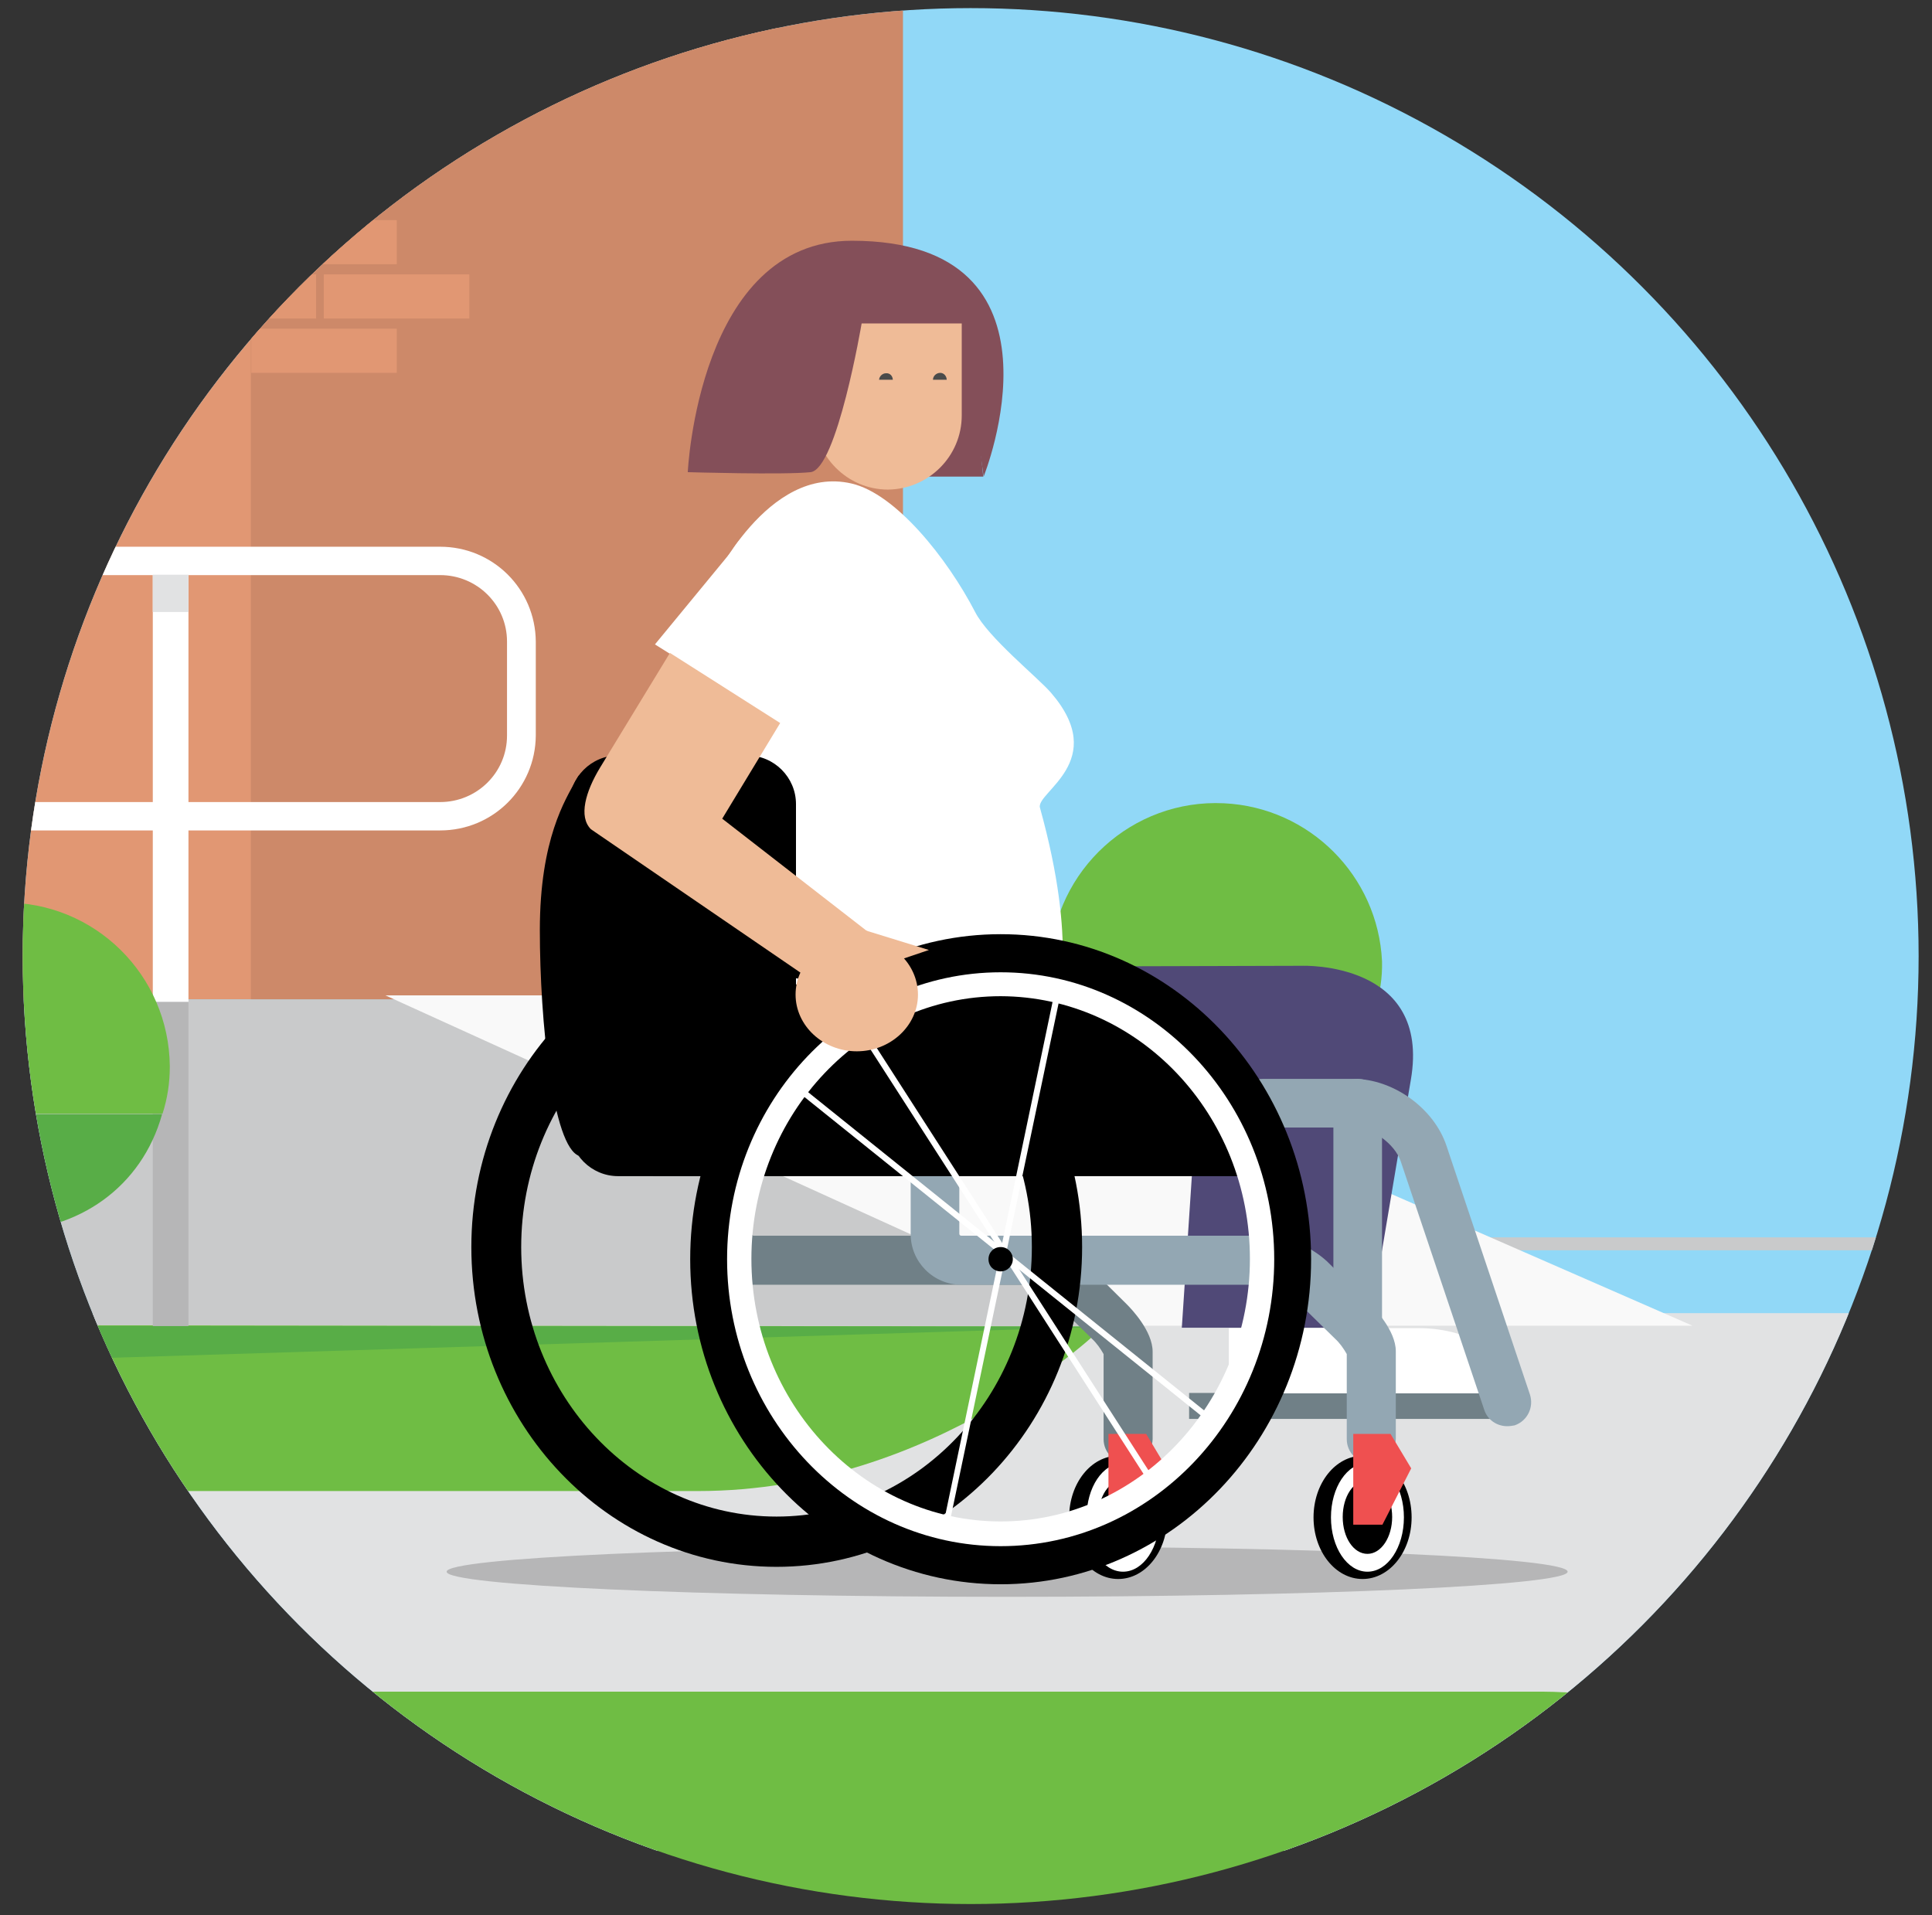
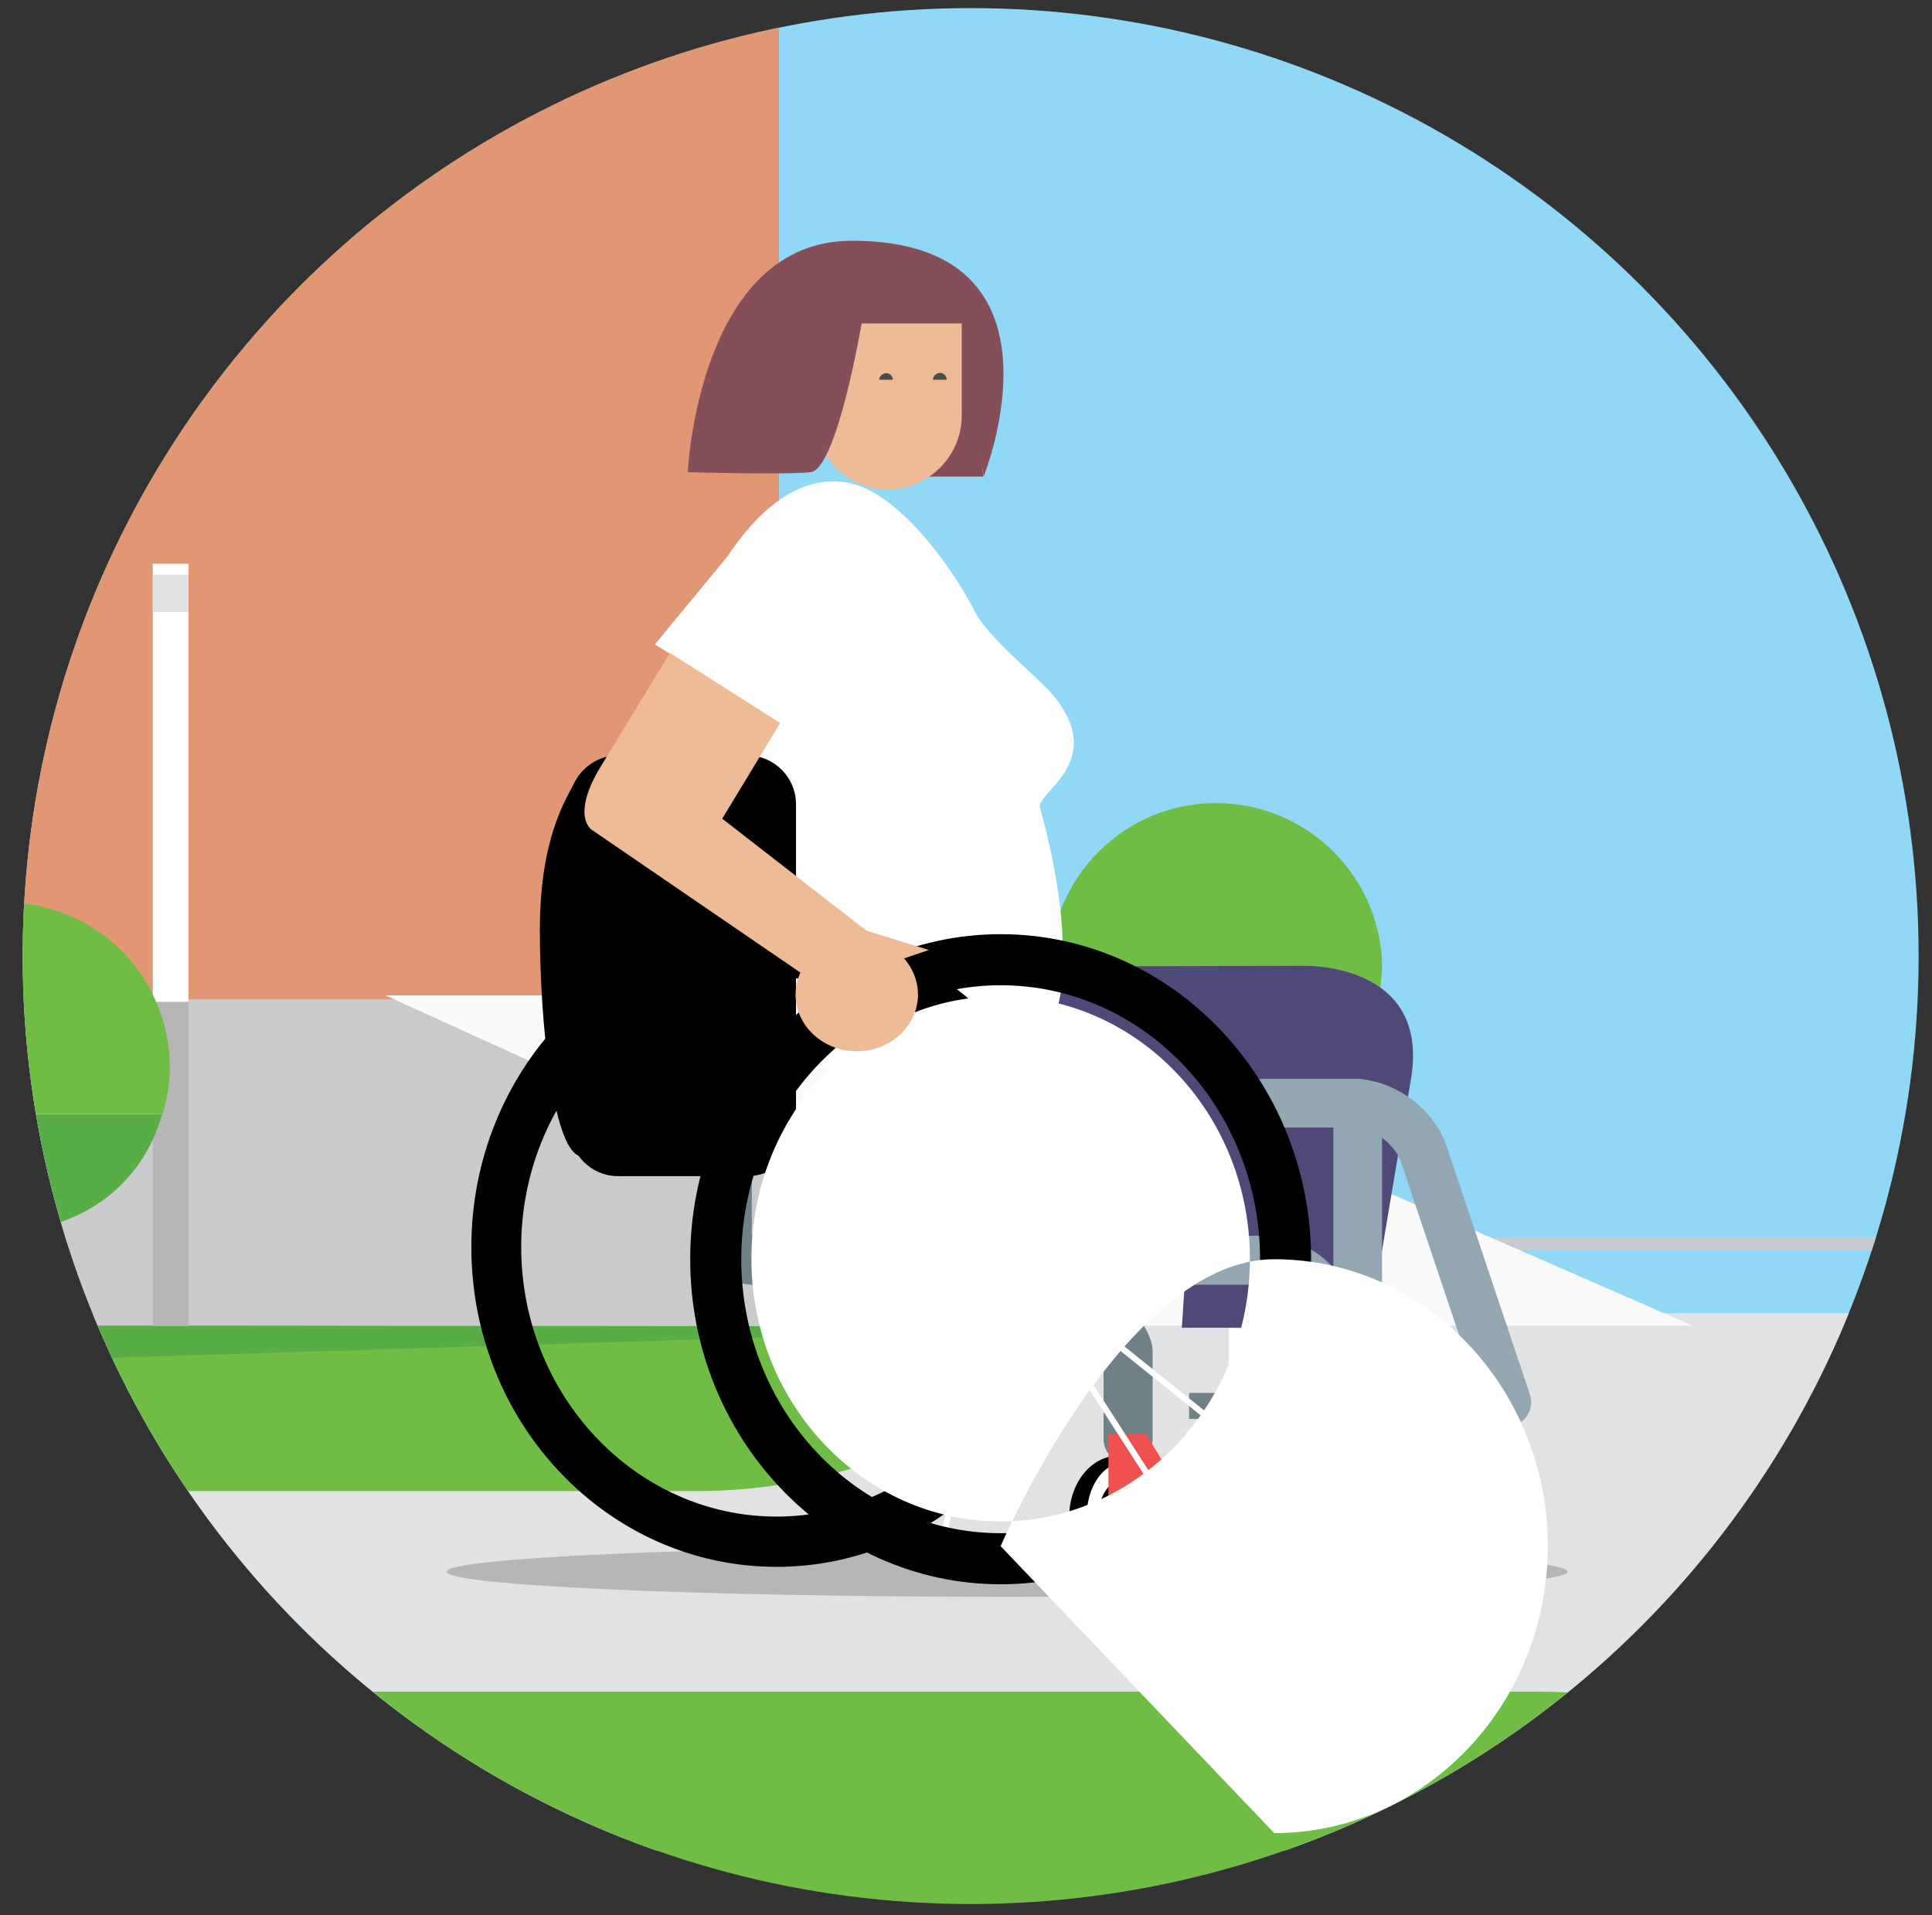
<svg xmlns="http://www.w3.org/2000/svg" enable-background="new 0 0 476.7 472.5" viewBox="0 0 476.7 472.5">
  <rect x="0" y="0" width="476.7" height="472.5" fill="#333333" stroke="none" />
  <clipPath id="a">
    <circle cx="239.5" cy="235.9" r="233.9" />
  </clipPath>
  <g clip-path="url(#a)">
    <path d="m-154.3 1h770.3v455.6h-770.3z" fill="#91d8f7" />
    <path d="m297.7 277.9h4.6v42.1h-4.6z" fill="#e19773" />
    <path d="m259.1 237.2c1.1-22.6 20.3-40.1 42.9-39 21.1 1 38 17.9 39 39 .1 4-.5 7.9-1.7 11.7h-78.5c-1.1-3.8-1.7-7.7-1.7-11.7" fill="#6fbd44" />
    <path d="m300.1 277.7c-18.5 0-34.1-10.9-39.2-28.9h78.5c-5.2 18-20.8 28.9-39.3 28.9" fill="#58ad47" />
    <path d="m278.3 319.2c0 1.8 9.5 3.2 21.3 3.2s21.3-1.4 21.3-3.2-9.5-3.2-21.3-3.2-21.3 1.5-21.3 3.2" fill="#58ad47" />
    <path d="m-154.3 1h346.5v245.6h-346.5z" fill="#e19773" />
-     <path d="m61.9 1h160.9v245.6h-160.9z" fill="#cd8969" />
    <path d="m-154.3 324h770.3v132.6h-770.3z" fill="#e1e2e3" />
    <path d="m340.2 305.3h275.8v3.2h-275.8z" fill="#c9cacb" />
    <path d="m280.5 327.2-434.8-.1v-80.5h346.5z" fill="#c9cacb" />
    <path d="m274.3 327.1-179.2-81.5h136.1l186.4 81.5z" fill="#f9f9f9" />
    <path d="m37.7 139.1h8.8v108.2h-8.8z" fill="#fff" />
    <path d="m-89.5 139.1h8.8v108.2h-8.8z" fill="#fff" />
-     <path d="m-187.7 204.9c-13 0-19.3-10.5-19.3-23.4v-23.2c0-12.9 6.3-23.4 19.3-23.4h296.3c13 0 23.5 10.4 23.6 23.4v23.2c-.1 13-10.6 23.4-23.6 23.4zm0-63c-9.1 0-16.5 7.3-16.5 16.4v23.2c0 9.1 7.4 16.4 16.5 16.4h296.3c9.1 0 16.5-7.3 16.5-16.4v-23.2c0-9.1-7.4-16.4-16.5-16.4z" fill="#fff" />
    <path d="m272.3 327.3s-41 40.6-100.1 40.6h-326.4l.4-41.1z" fill="#6fbd44" />
    <path d="m-154.3 505.5v-88.1h535.1c47.6 0 554.8 62.4 567.5 88.1z" fill="#6fbd44" />
    <path d="m37.7 141.8h8.8v9.2h-8.8z" fill="#e1e2e3" />
    <path d="m-89.5 141.8h8.8v9.2h-8.8z" fill="#e1e2e3" />
    <g fill="#e19773">
      <path d="m62 54.3h35.9v10.9h-35.9z" />
      <path d="m79.9 67.7h35.9v10.9h-35.9z" />
      <path d="m61.9 67.7h16.1v10.9h-16.1z" />
      <path d="m62 81.1h35.9v10.9h-35.9z" />
    </g>
    <path d="m37.7 247.2h8.8v80.5h-8.8z" fill="#b6b6b7" />
    <path d="m-92.2 247.2h8.8v80.5h-8.8z" fill="#b6b6b7" />
    <path d="m274.5 327.3-428.6 13.4v-13.6z" fill="#58ad47" />
    <path d="m-1.5 304h4.6v42.1h-4.6z" fill="#a26e54" />
    <path d="m-40.1 263.3c.1-22.5 18.4-40.6 40.9-40.6h.1c22.5-.2 40.8 17.9 41 40.4v.1c0 4-.6 7.9-1.8 11.6h-78.4c-1.3-3.7-1.8-7.6-1.8-11.5" fill="#6fbd44" />
    <path d="m.8 303.8c-18.5 0-34.1-10.9-39.2-28.9h78.4c-5 18-20.7 28.9-39.2 28.9" fill="#58ad47" />
    <path d="m-20.9 345.3c0 1.8 9.5 3.2 21.3 3.2s21.3-1.4 21.3-3.2-9.5-3.2-21.3-3.2-21.3 1.4-21.3 3.2" fill="#58ad47" />
    <path d="m-71.7 284.2h6.9v62.3h-6.9z" fill="#a26e54" />
    <path d="m-128.9 224.5c.1-33.4 27.3-60.4 60.7-60.4s60.6 27 60.7 60.5c-.1 6-.9 12-2.6 17.7h-116.2c-1.6-5.8-2.5-11.8-2.6-17.8" fill="#6fbd44" />
    <path d="m-68.2 285.1c-26.6-.1-50.1-17.4-58.1-42.8h116.2c-8 25.4-31.5 42.7-58.1 42.8" fill="#58ad47" />
    <path d="m-100.4 345.4c0 2.6 14.1 4.7 31.5 4.7s31.5-2.1 31.5-4.7-14.1-4.7-31.5-4.7-31.5 2.1-31.5 4.7" fill="#58ad47" />
    <path d="m-154 274.5h40.2v10.9h-40.2z" fill="#b6b6b7" />
    <path d="m-131.8 287.9h35.9v10.9h-35.9z" fill="#b6b6b7" />
    <path d="m-79.7 279.5h17.5v9.4h-17.5z" fill="#b6b6b7" />
    <path d="m-154 301.3h40.2v10.9h-40.2z" fill="#b6b6b7" />
    <path d="m185.9 163.7h35.9v10.9h-35.9z" fill="#e19773" />
    <path d="m167.9 177.1h35.9v10.9h-35.9z" fill="#e19773" />
    <path d="m205.7 177.1h16.1v10.9h-16.1z" fill="#e19773" />
    <path d="m185.9 190.5h35.9v10.9h-35.9z" fill="#e19773" />
    <path d="m221.7 74.2h18.6v23.1h-18.6z" fill="#844f59" />
    <path d="m211.9 96.3h28.6l2.1 21.3h-30.7z" fill="#844f59" />
    <path d="m219.1 120.8c-10 0-18.2-8.2-18.2-18.2v-16.7c0-10 8.2-18.2 18.2-18.2.6 0 1.2 0 1.8.1 9.2.9 16.4-1.5 16.4 7.9v26.8c0 10.1-8.2 18.2-18.2 18.3" fill="#efbb97" />
    <path d="m220.3 93.8c0 .9-.8 1.7-1.7 1.7s-1.7-.8-1.7-1.7.8-1.7 1.7-1.7c1-.1 1.7.7 1.7 1.7" fill="#4a4b4b" />
    <path d="m233.6 93.8c.1.9-.7 1.8-1.6 1.8-.9.1-1.8-.7-1.8-1.6 0-.1 0-.2 0-.3 0-.9.8-1.7 1.8-1.7.9 0 1.6.8 1.6 1.8 0-.1 0-.1 0 0" fill="#4a4b4b" />
    <path d="m212.6 79.8s-6.1 36-12.6 36.7-30.3 0-30.3 0 2.6-57.1 40.5-57.1c56 0 32.5 58.2 32.5 58.2l-5.3-37.8z" fill="#844f59" />
    <path d="m293.4 343.7h78.5v6.4h-78.5z" fill="#708087" />
    <path d="m278.3 361.1c-3.3 0-6-2.7-6-6v-21c-.8-1.4-1.7-2.7-2.9-3.8l-10.6-10.4c-2-1.6-4.4-2.6-6.9-2.9h-65.9c-6.9 0-12.5-5.6-12.5-12.5v-13.5c0-3.3 2.7-6 6-6s6 2.7 6 6v13.4c0 .3.2.5.5.5h66c5.7.2 11.2 2.5 15.4 6.4l10.6 10.5c1.1 1.1 6.4 6.6 6.4 11.7v21.6c-.1 3.3-2.8 6-6.1 6z" fill="#708087" />
    <path d="m386.8 387.8c0 3.4-61.9 6.2-138.3 6.2s-138.3-2.8-138.3-6.2 61.9-6.2 138.3-6.2 138.3 2.7 138.3 6.2" fill="#b6b6b7" />
    <path d="m288 374.4c0 8.4-5.4 15.2-12.1 15.2s-12.1-6.8-12.1-15.2 5.4-15.2 12.1-15.2 12.1 6.7 12.1 15.2" />
    <path d="m277.1 361c-5 0-9 6-9 13.4s4 13.4 9 13.4 9-6 9-13.4-4-13.4-9-13.4m0 22.4c-3.4 0-6.1-4-6.1-9.1s2.7-9.1 6.1-9.1 6.1 4.1 6.1 9.1-2.7 9.1-6.1 9.1" fill="#fff" />
    <path d="m273.5 376.2v-22.4h9.3l5.1 8.5-7.1 13.9z" fill="#ef5050" />
    <path d="m350 327.7h-24.1v16.1h48.1c0-8.9-10.8-16.1-24-16.1" fill="#fff" />
    <path d="m327.2 327.7h-24v16.1h48.1c-.1-8.9-10.8-16.1-24.1-16.1" fill="#fff" />
    <path d="m248 238.5 73.3-.2s31.9-1.2 26.8 28.2c-2.5 14.5-10.3 61.1-10.3 61.1h-46.2l2.9-43.8-39.6 3.7z" fill="#504977" />
    <path d="m338.3 361.1c-3.3 0-6-2.7-6-6v-21c-.8-1.4-1.7-2.7-2.9-3.8l-10.6-10.4c-2-1.6-4.4-2.6-6.9-2.9h-74.7c-6.9 0-12.5-5.6-12.5-12.5v-13.5c0-3.3 2.7-6 6-6s6 2.7 6 6v13.4c0 .3.2.5.5.5h74.8c5.7.2 11.2 2.5 15.4 6.3l10.6 10.5c1.1 1.1 6.4 6.6 6.4 11.7v21.6c-.1 3.4-2.8 6.1-6.1 6.1z" fill="#93a7b3" />
    <path d="m175.6 144.2s13.8-29.7 34.5-24.9c10.9 2.5 23.6 18.4 30.5 31.7 3.2 6.3 15.4 16.1 18.7 19.9 14.6 16.9-3.8 24.6-2.7 28.4 9.5 34.2 4.1 48.3 4.1 48.3l-3.7 16.1h-56.2l-35.6-70.2 13.2-21.1z" fill="#fff" />
    <path d="m191.6 386.6c-41.6 0-75.3-35.4-75.3-78.9s33.8-78.9 75.3-78.9 75.4 35.4 75.4 78.9-33.9 78.9-75.4 78.9zm0-145.4c-34.7 0-63 29.9-63 66.5s28.3 66.5 63 66.5 63-29.9 63-66.5-28.3-66.5-63-66.5z" />
    <path d="m184.4 290.2h-31.9c-6.6 0-12-5.4-12-12v-79.8c0-6.6 5.4-12 12-12h31.9c6.6 0 12 5.4 12 12v79.8c0 6.6-5.3 12-12 12" />
-     <path d="m282.5 242.9h-128.9l7.6 47.3h151.8z" />
    <path d="m208.2 152.6c4.8-7.5 2.7-17.5-4.8-22.3s-17.5-2.7-22.3 4.8c-.1.2-.3.4-.4.7l-19.1 23.2 30.9 19.4z" fill="#fff" />
    <path d="m142.9 191.2s-.3.5-.9 1.5c-2.4 4.5-8.8 14.2-8.8 36.8s3.2 53.5 9.7 55.7 24.9-31.9 24.9-31.9" />
    <path d="m192.5 178.4-27.2-17.3-17.3 28.4c-3.5 5.8-5.3 12-2.2 15.1l58.3 39.9 13.9-11.6-39.8-30.9z" fill="#efbb97" />
    <path d="m234 377.2-1.4-.3 28.2-134.9 1.5.3z" fill="#fff" />
    <path d="m246 240.2h1.5v134.4h-1.5z" fill="#fff" transform="matrix(.841 -.541 .541 .841 -127.042 182.257)" />
    <path d="m300.7 352.8-104.8-84.2.9-1.2 104.9 84.3z" fill="#fff" />
    <path d="m371.9 351.9c-2.6 0-4.9-1.6-5.7-4.1l-20.6-61.3c-1.5-4.3-7-8.3-11.5-8.3h-22.5c-3.3 0-6-2.7-6-6s2.7-6 6-6h22.4c9.7 0 19.8 7.2 22.9 16.5l20.6 61.4c1 3.1-.6 6.5-3.8 7.6-.6.1-1.2.2-1.8.2z" fill="#93a7b3" />
    <path d="m246.9 390.9c-42.2 0-76.6-36-76.6-80.2s34.3-80.2 76.6-80.2 76.6 36 76.6 80.2-34.4 80.2-76.6 80.2zm0-147.8c-35.3 0-64 30.3-64 67.6s28.7 67.6 64 67.6 64-30.3 64-67.6-28.7-67.6-64-67.6z" />
    <path d="m249.9 310.7c0-1.7-1.3-3-3-3s-3 1.3-3 3 1.3 3 3 3 3-1.4 3-3" />
    <path d="m348.3 374.4c0 8.4-5.4 15.2-12.1 15.2s-12.1-6.8-12.1-15.2 5.4-15.2 12.1-15.2 12.1 6.7 12.1 15.2" />
    <path d="m337.4 361c-5 0-9 6-9 13.4s4 13.4 9 13.4 9-6 9-13.4-4-13.4-9-13.4m0 22.4c-3.4 0-6.1-4-6.1-9.1s2.7-9.1 6.1-9.1 6.1 4.1 6.1 9.1-2.7 9.1-6.1 9.1" fill="#fff" />
    <path d="m333.9 376.2v-22.4h9.2l5.1 8.5-7.1 13.9z" fill="#ef5050" />
    <path d="m221.2 237.1 8-2.7-17.5-5.4z" fill="#efbb97" />
    <path d="m335 331.1c-3.3 0-6-2.7-6-6v-52.9c0-3.3 2.7-6 6-6s6 2.7 6 6v52.9c0 3.3-2.7 6-6 6z" fill="#93a7b3" />
-     <path d="m246.9 381.5c-37.2 0-67.5-31.8-67.5-70.8s30.3-70.8 67.5-70.8 67.5 31.8 67.5 70.8-30.2 70.8-67.5 70.8zm0-135.7c-33.9 0-61.5 29.1-61.5 64.8s27.6 64.8 61.5 64.8 61.5-29.1 61.5-64.8-27.5-64.7-61.5-64.8z" fill="#fff" />
+     <path d="m246.9 381.5s30.3-70.8 67.5-70.8 67.5 31.8 67.5 70.8-30.2 70.8-67.5 70.8zm0-135.7c-33.9 0-61.5 29.1-61.5 64.8s27.6 64.8 61.5 64.8 61.5-29.1 61.5-64.8-27.5-64.7-61.5-64.8z" fill="#fff" />
    <path d="m226.5 245.4c0 7.7-6.8 14-15.1 14s-15.1-6.3-15.1-14 6.8-14 15.1-14c4 0 7.8 1.4 10.7 4.1 2.8 2.6 4.4 6.2 4.4 9.9" fill="#efbb97" />
    <path d="m212.8 93.7h22.8v5.5h-22.8z" fill="#efbb97" />
  </g>
</svg>